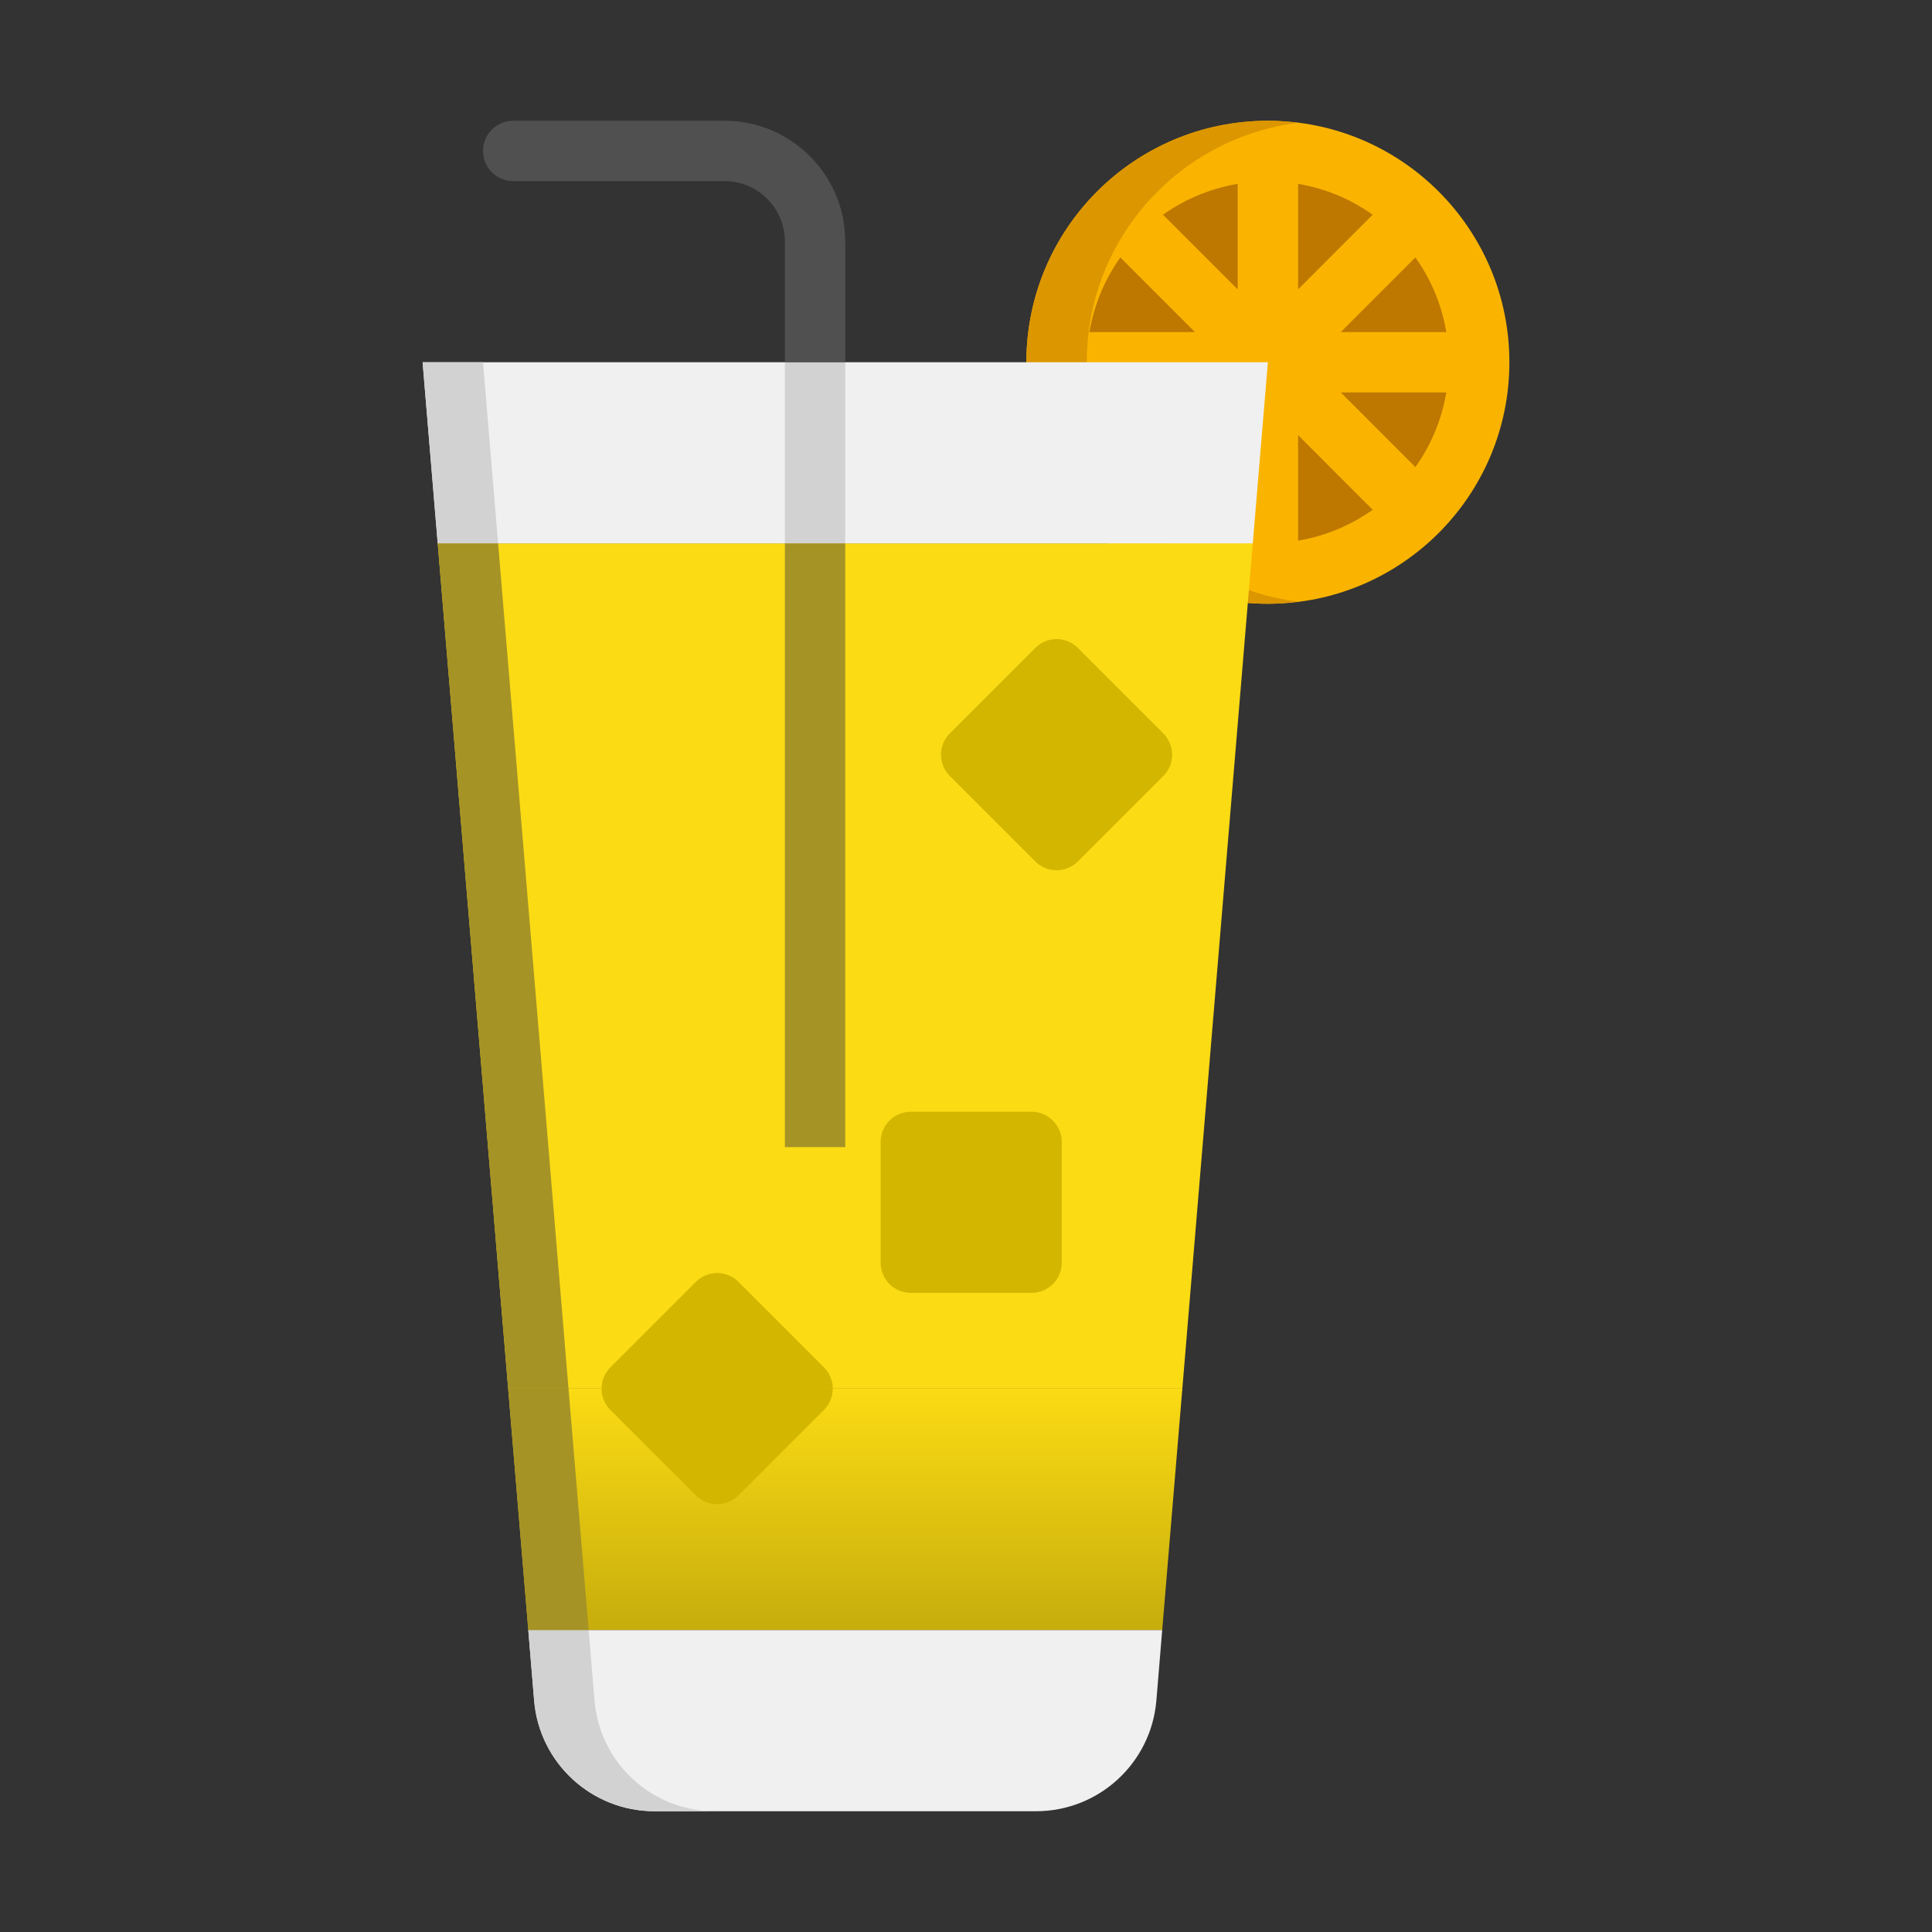
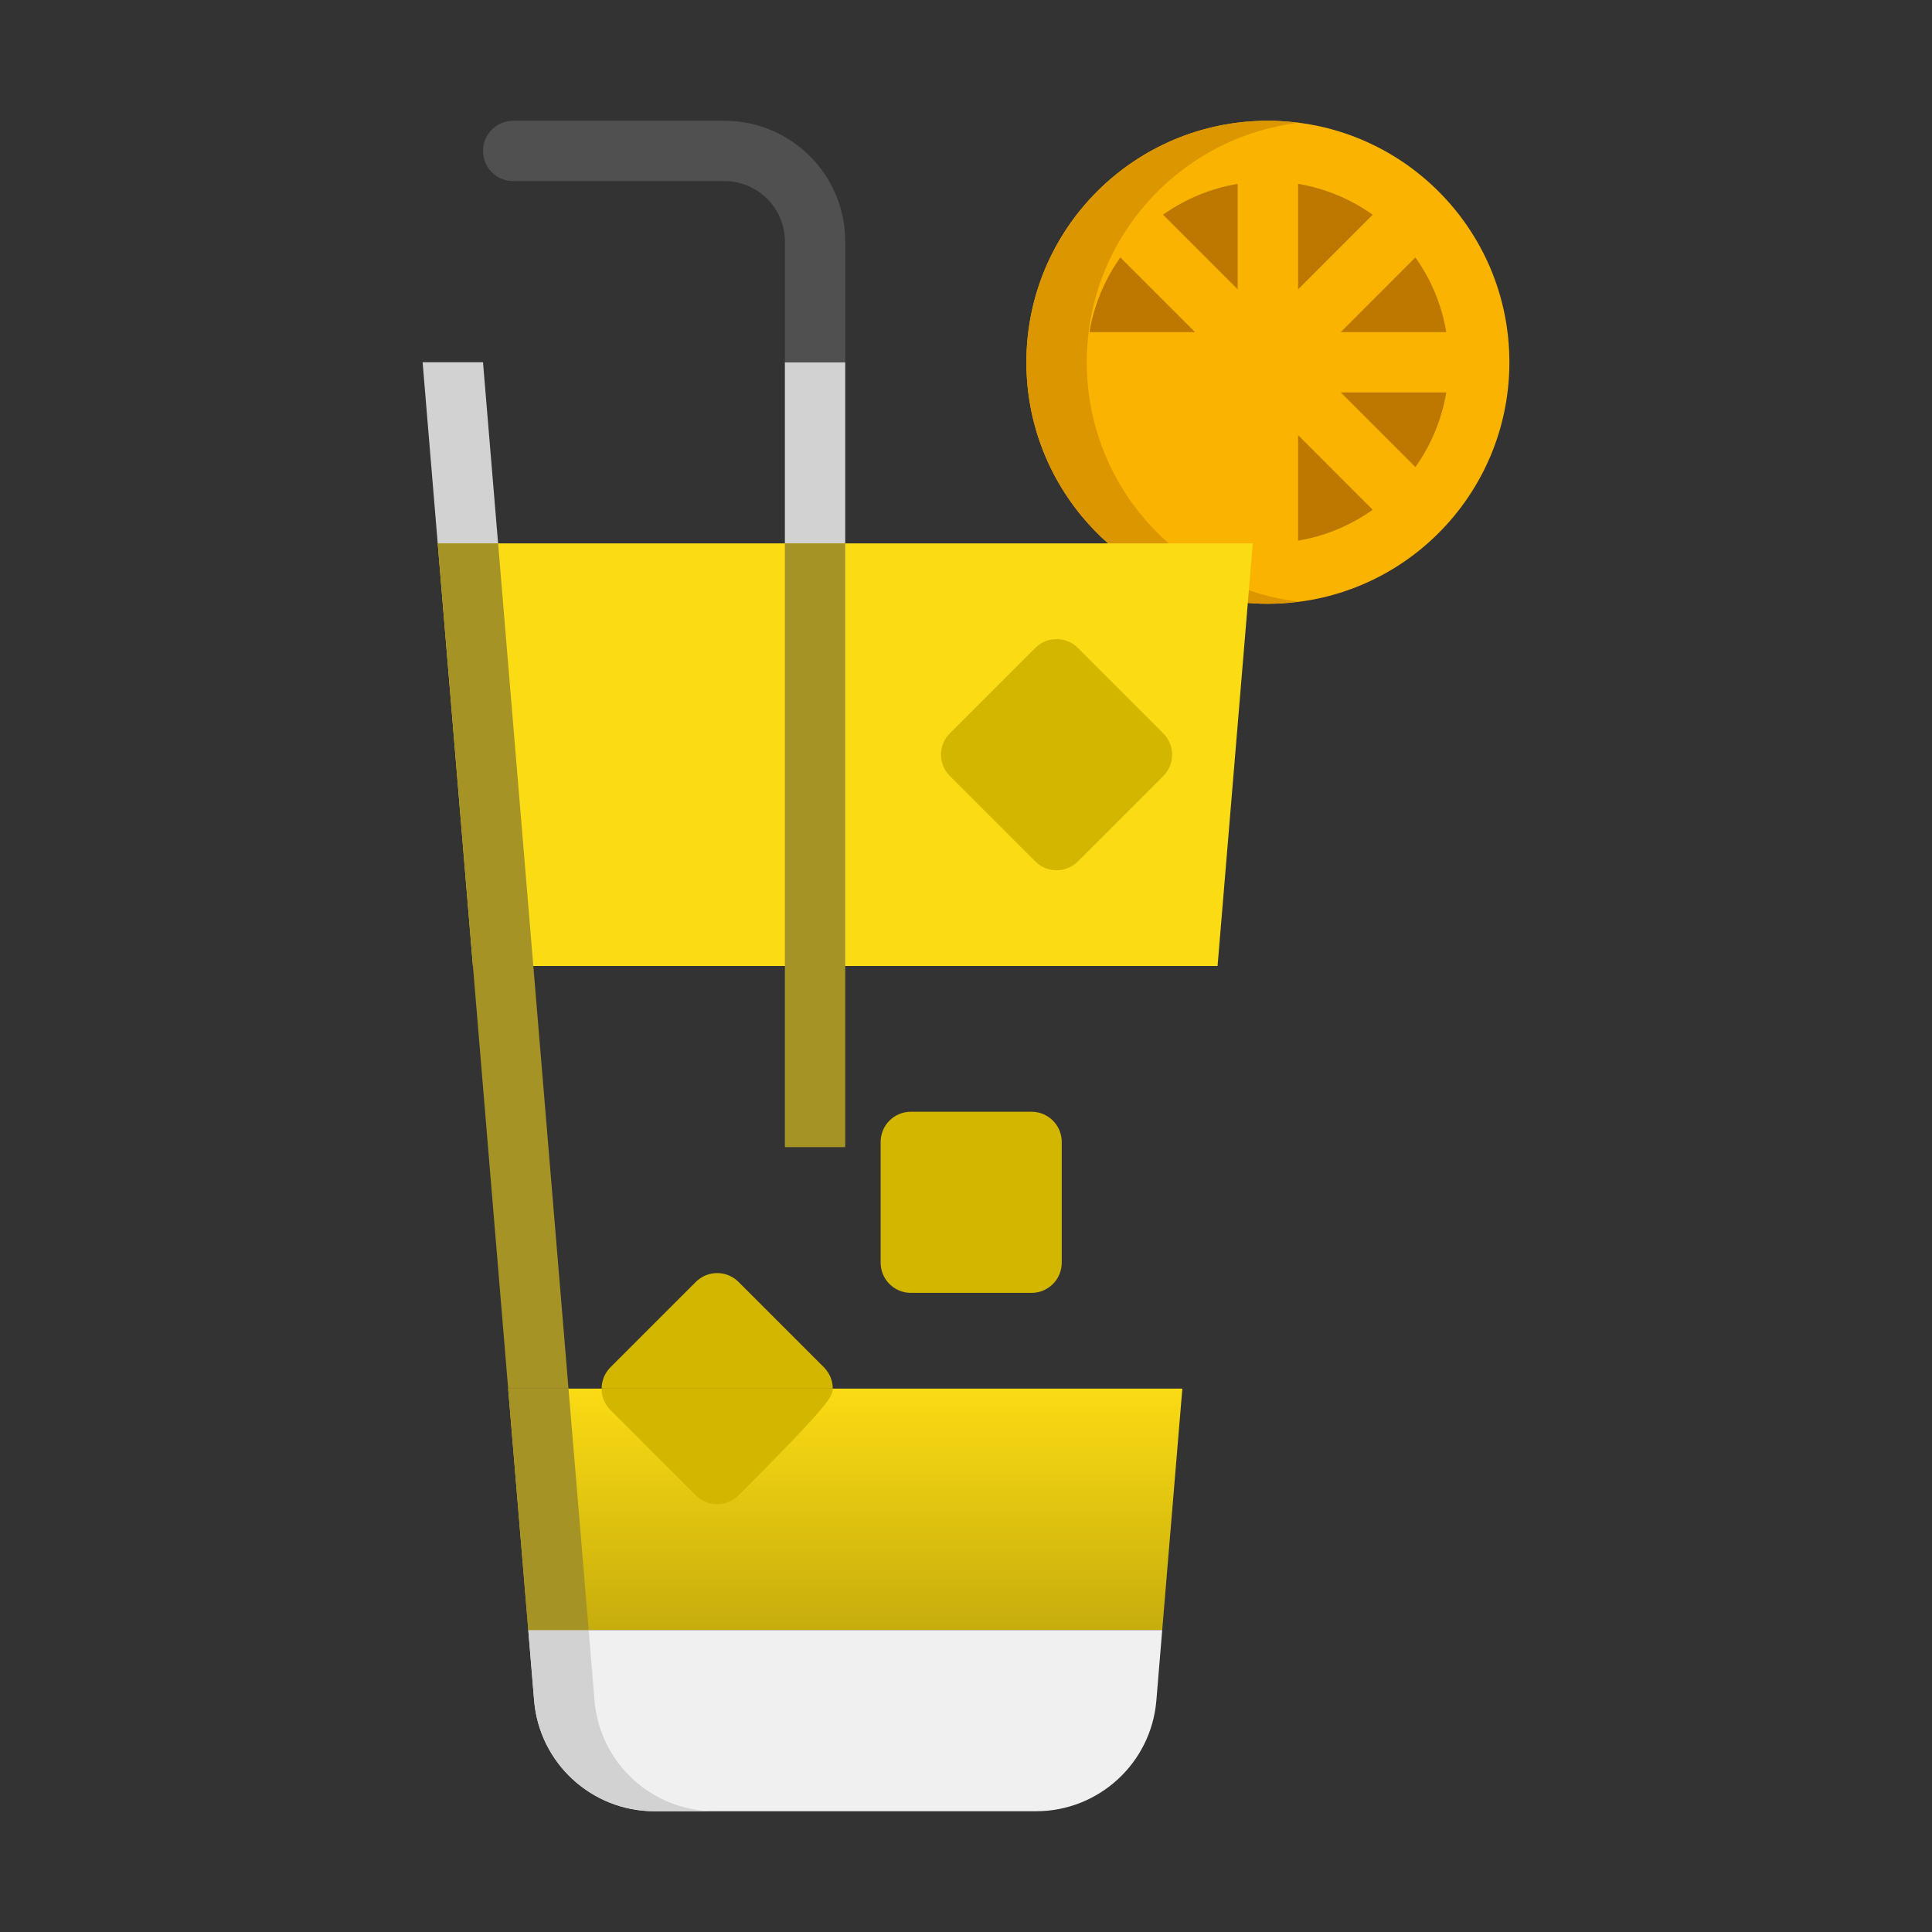
<svg xmlns="http://www.w3.org/2000/svg" width="43" height="43" viewBox="0 0 43 43" fill="none">
  <rect x="0" y="0" width="43" height="43" fill="#333333" stroke="none" />
  <path d="M28.219 13.438C25.25 13.438 22.844 11.031 22.844 8.062C22.844 5.094 25.25 2.688 28.219 2.688C31.187 2.688 33.594 5.094 33.594 8.062C33.594 11.031 31.187 13.438 28.219 13.438Z" fill="#FAB400" />
  <path d="M24.188 8.062C24.188 5.322 26.24 3.065 28.891 2.734C28.67 2.706 28.447 2.688 28.219 2.688C25.25 2.688 22.844 5.094 22.844 8.062C22.844 11.031 25.25 13.438 28.219 13.438C28.447 13.438 28.67 13.419 28.891 13.391C26.24 13.06 24.188 10.803 24.188 8.062Z" fill="#DC9600" />
  <path d="M24.935 5.729C24.59 6.215 24.351 6.778 24.248 7.391H26.597L24.935 5.729Z" fill="#BE7800" />
  <path d="M30.552 4.779C30.066 4.434 29.503 4.195 28.891 4.092V6.441L30.552 4.779Z" fill="#BE7800" />
  <path d="M27.547 4.092C26.935 4.195 26.37 4.434 25.885 4.779L27.547 6.441V4.092Z" fill="#BE7800" />
  <path d="M32.19 7.391C32.087 6.778 31.848 6.215 31.502 5.729L29.841 7.391H32.19Z" fill="#BE7800" />
  <path d="M29.841 8.734L31.502 10.396C31.848 9.911 32.087 9.346 32.19 8.734H29.841Z" fill="#BE7800" />
  <path d="M28.891 12.033C29.503 11.93 30.066 11.691 30.552 11.346L28.891 9.684V12.033Z" fill="#BE7800" />
  <path d="M27.883 12.094H9.742L10.526 21.5H27.099L27.883 12.094Z" fill="#FBDB14" />
  <path d="M11.758 36.281H25.867L26.315 30.906H11.31L11.758 36.281Z" fill="url(#paint0_linear_29_826)" />
-   <path d="M10.526 21.5L11.31 30.906H26.315L27.099 21.5H10.526Z" fill="#FBDB14" />
  <path d="M11.888 37.848C12.004 39.241 13.169 40.312 14.567 40.312H23.059C24.456 40.312 25.621 39.241 25.737 37.848L25.867 36.281H11.758L11.888 37.848Z" fill="#F0F0F0" />
-   <path d="M28.219 8.062H9.406L9.742 12.094H27.883L28.219 8.062Z" fill="#F0F0F0" />
  <path d="M13.232 37.848L13.102 36.281H11.758L11.888 37.848C12.004 39.241 13.169 40.312 14.567 40.312H15.911C14.512 40.312 13.348 39.241 13.232 37.848Z" fill="#D2D2D2" />
  <path d="M9.406 8.062L9.742 12.094H11.086L10.75 8.062H9.406Z" fill="#D2D2D2" />
  <path d="M11.87 21.5L11.086 12.094H9.742L10.526 21.5H11.87Z" fill="#A59326" />
  <path d="M11.31 30.906L11.758 36.281H13.102L12.653 30.906H11.31Z" fill="#A59326" />
  <path d="M12.653 30.906L11.87 21.5H10.526L10.918 26.203L11.31 30.906H12.653Z" fill="#A59326" />
  <path d="M17.469 8.062H18.812V12.094H17.469V8.062Z" fill="#D2D2D2" />
  <path d="M17.469 12.094H18.812V21.5H17.469V12.094Z" fill="#A59326" />
  <path d="M17.469 21.5H18.812V25.531H17.469V21.5Z" fill="#A59326" />
  <path d="M10.75 3.359C10.75 3.73 11.051 4.031 11.422 4.031H16.125C16.867 4.031 17.469 4.633 17.469 5.375V8.062H18.812V5.375C18.812 3.891 17.609 2.688 16.125 2.688H11.422C11.051 2.688 10.75 2.989 10.75 3.359Z" fill="#505050" />
  <path d="M25.891 17.272L23.991 19.172C23.729 19.435 23.303 19.435 23.041 19.172L21.141 17.272C20.878 17.009 20.878 16.584 21.141 16.322L23.041 14.422C23.304 14.159 23.729 14.159 23.991 14.422L25.891 16.322C26.153 16.584 26.153 17.01 25.891 17.272Z" fill="#D3B600" />
  <path d="M23.631 25.416V28.103C23.631 28.474 23.33 28.775 22.959 28.775H20.272C19.901 28.775 19.6 28.474 19.6 28.103V25.416C19.6 25.045 19.901 24.744 20.272 24.744H22.959C23.33 24.744 23.631 25.045 23.631 25.416Z" fill="#D3B600" />
  <path d="M18.337 30.431L16.437 28.531C16.175 28.269 15.749 28.269 15.487 28.531L13.587 30.431C13.456 30.562 13.39 30.734 13.39 30.906H18.535C18.534 30.734 18.468 30.562 18.337 30.431Z" fill="#D3B600" />
-   <path d="M15.487 33.282C15.749 33.545 16.175 33.545 16.437 33.282L18.337 31.382C18.468 31.251 18.534 31.079 18.534 30.907H13.389C13.389 31.079 13.455 31.251 13.586 31.382L15.487 33.282Z" fill="#D3B600" />
+   <path d="M15.487 33.282C15.749 33.545 16.175 33.545 16.437 33.282C18.468 31.251 18.534 31.079 18.534 30.907H13.389C13.389 31.079 13.455 31.251 13.586 31.382L15.487 33.282Z" fill="#D3B600" />
  <defs>
    <linearGradient id="paint0_linear_29_826" x1="18.812" y1="30.906" x2="18.812" y2="36.281" gradientUnits="userSpaceOnUse">
      <stop stop-color="#FBDB14" />
      <stop offset="1" stop-color="#C7AD0C" />
    </linearGradient>
  </defs>
</svg>